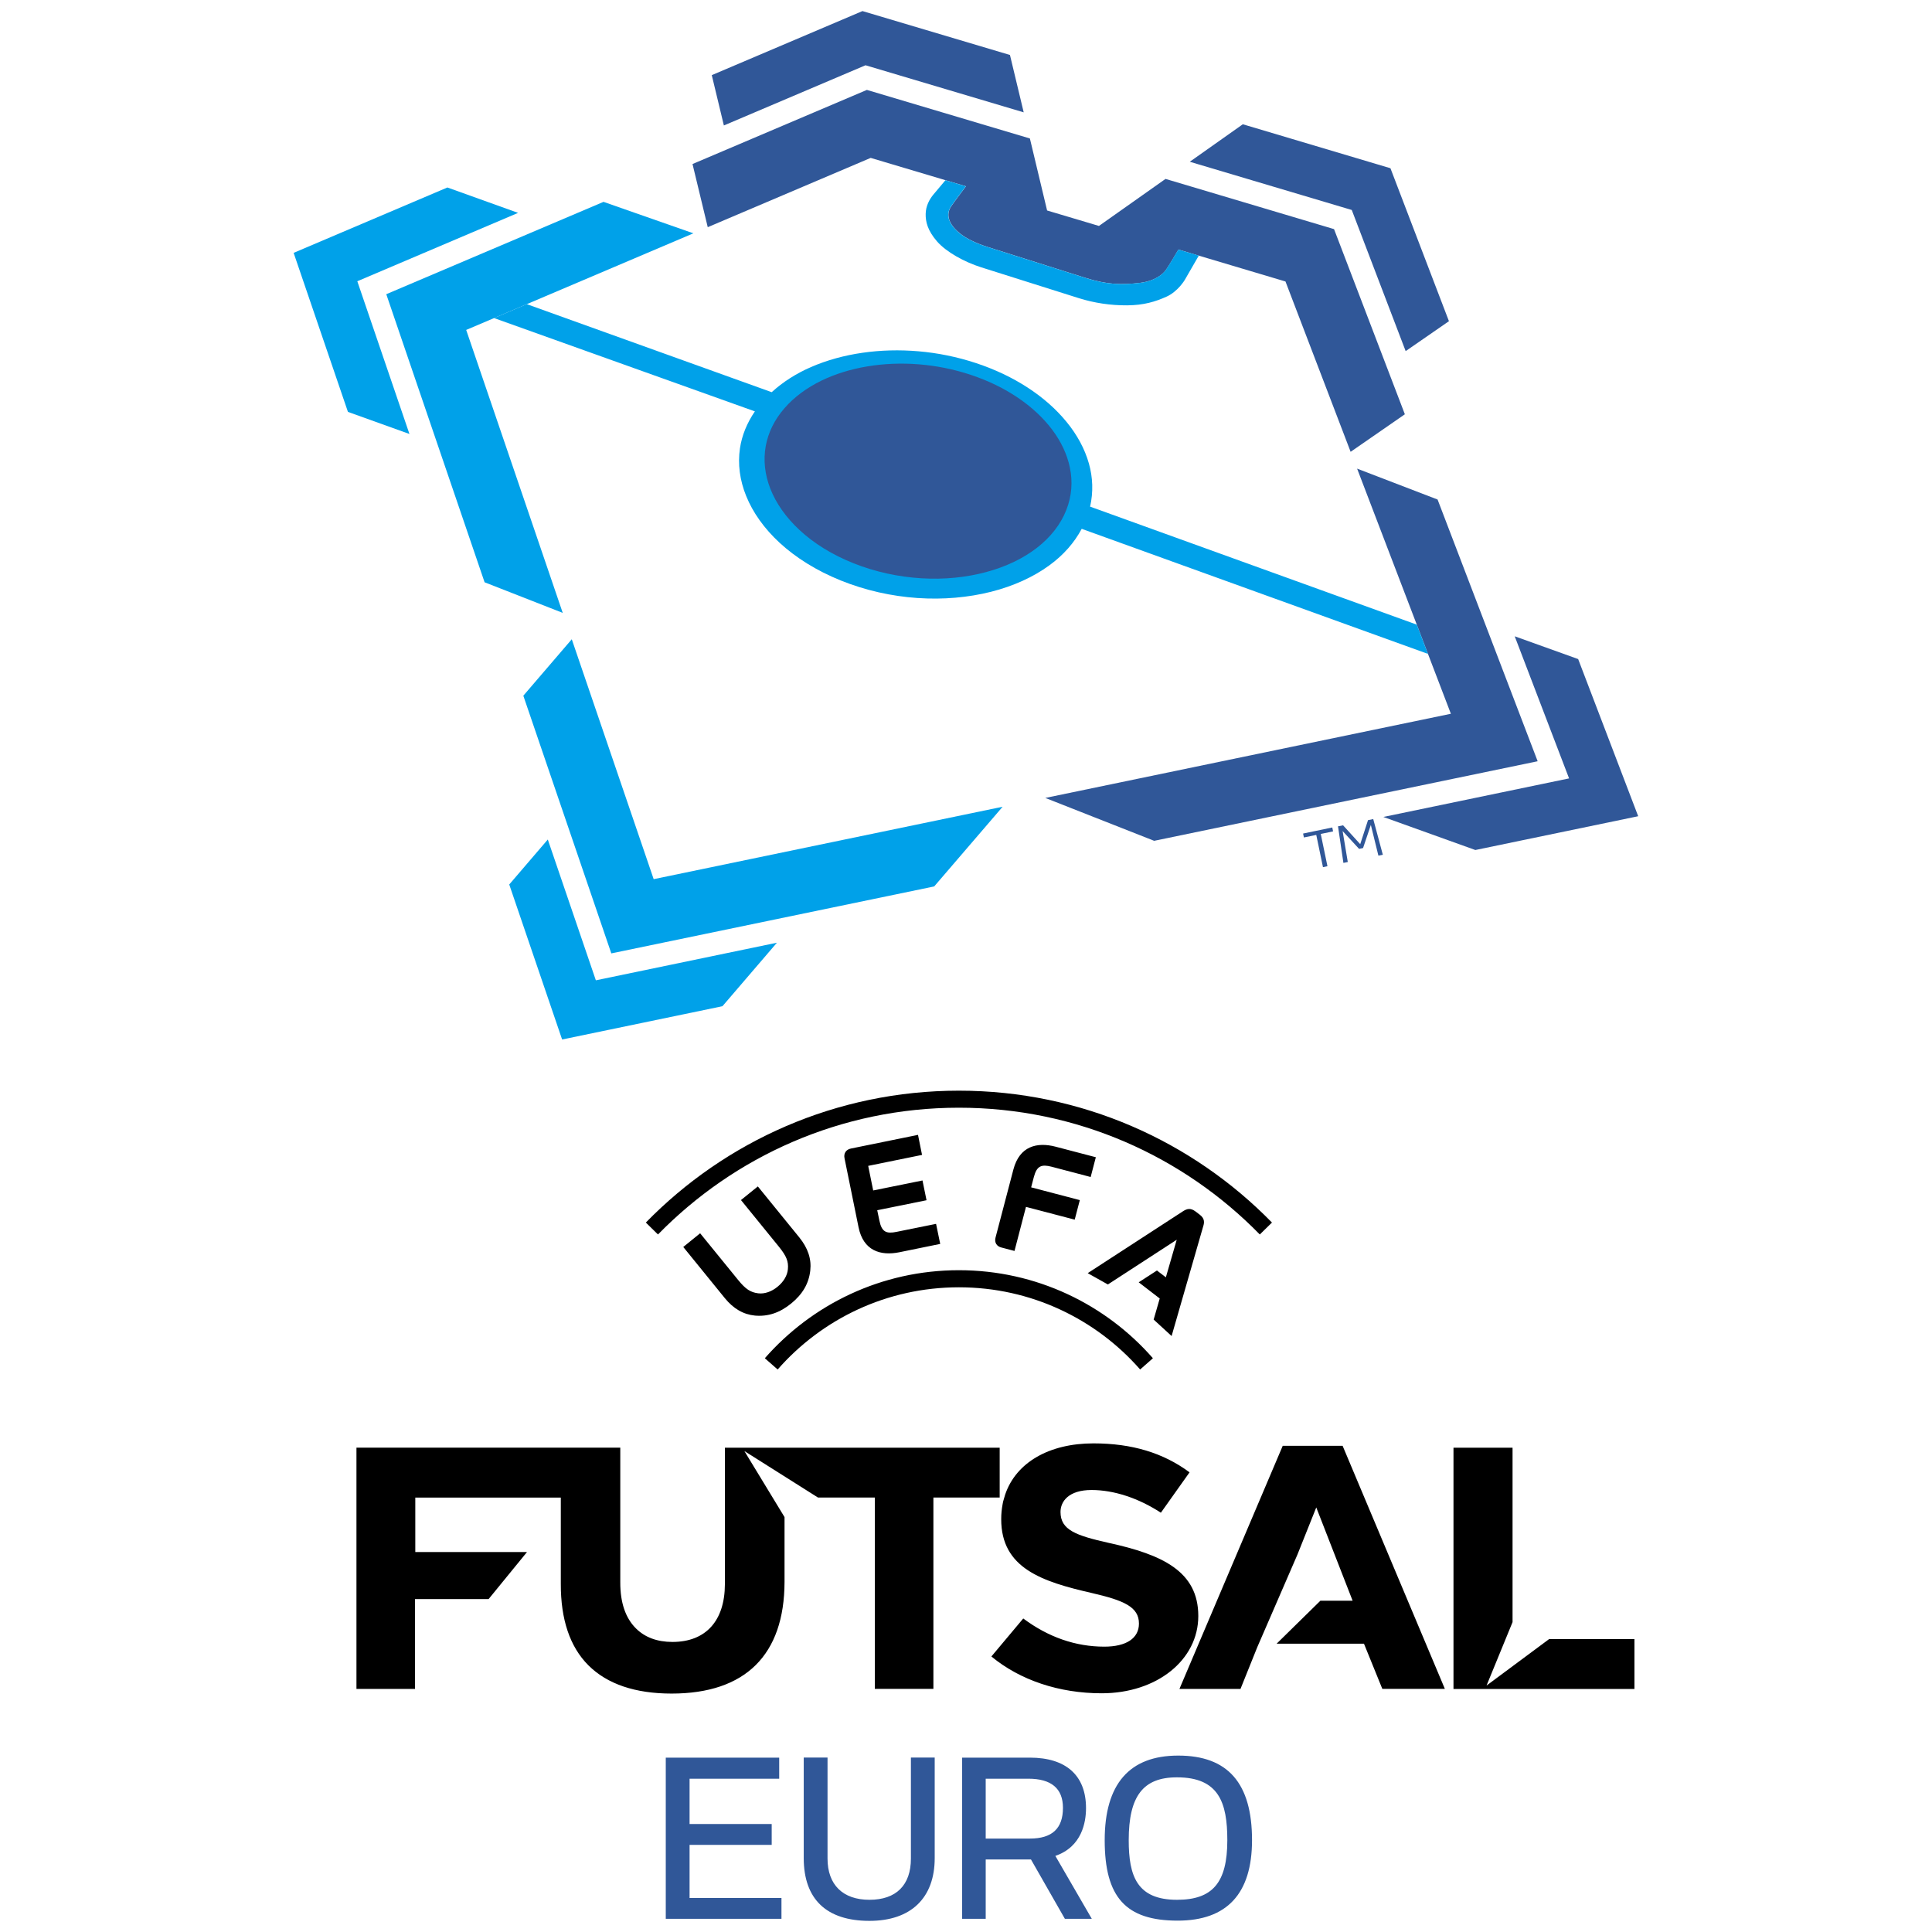
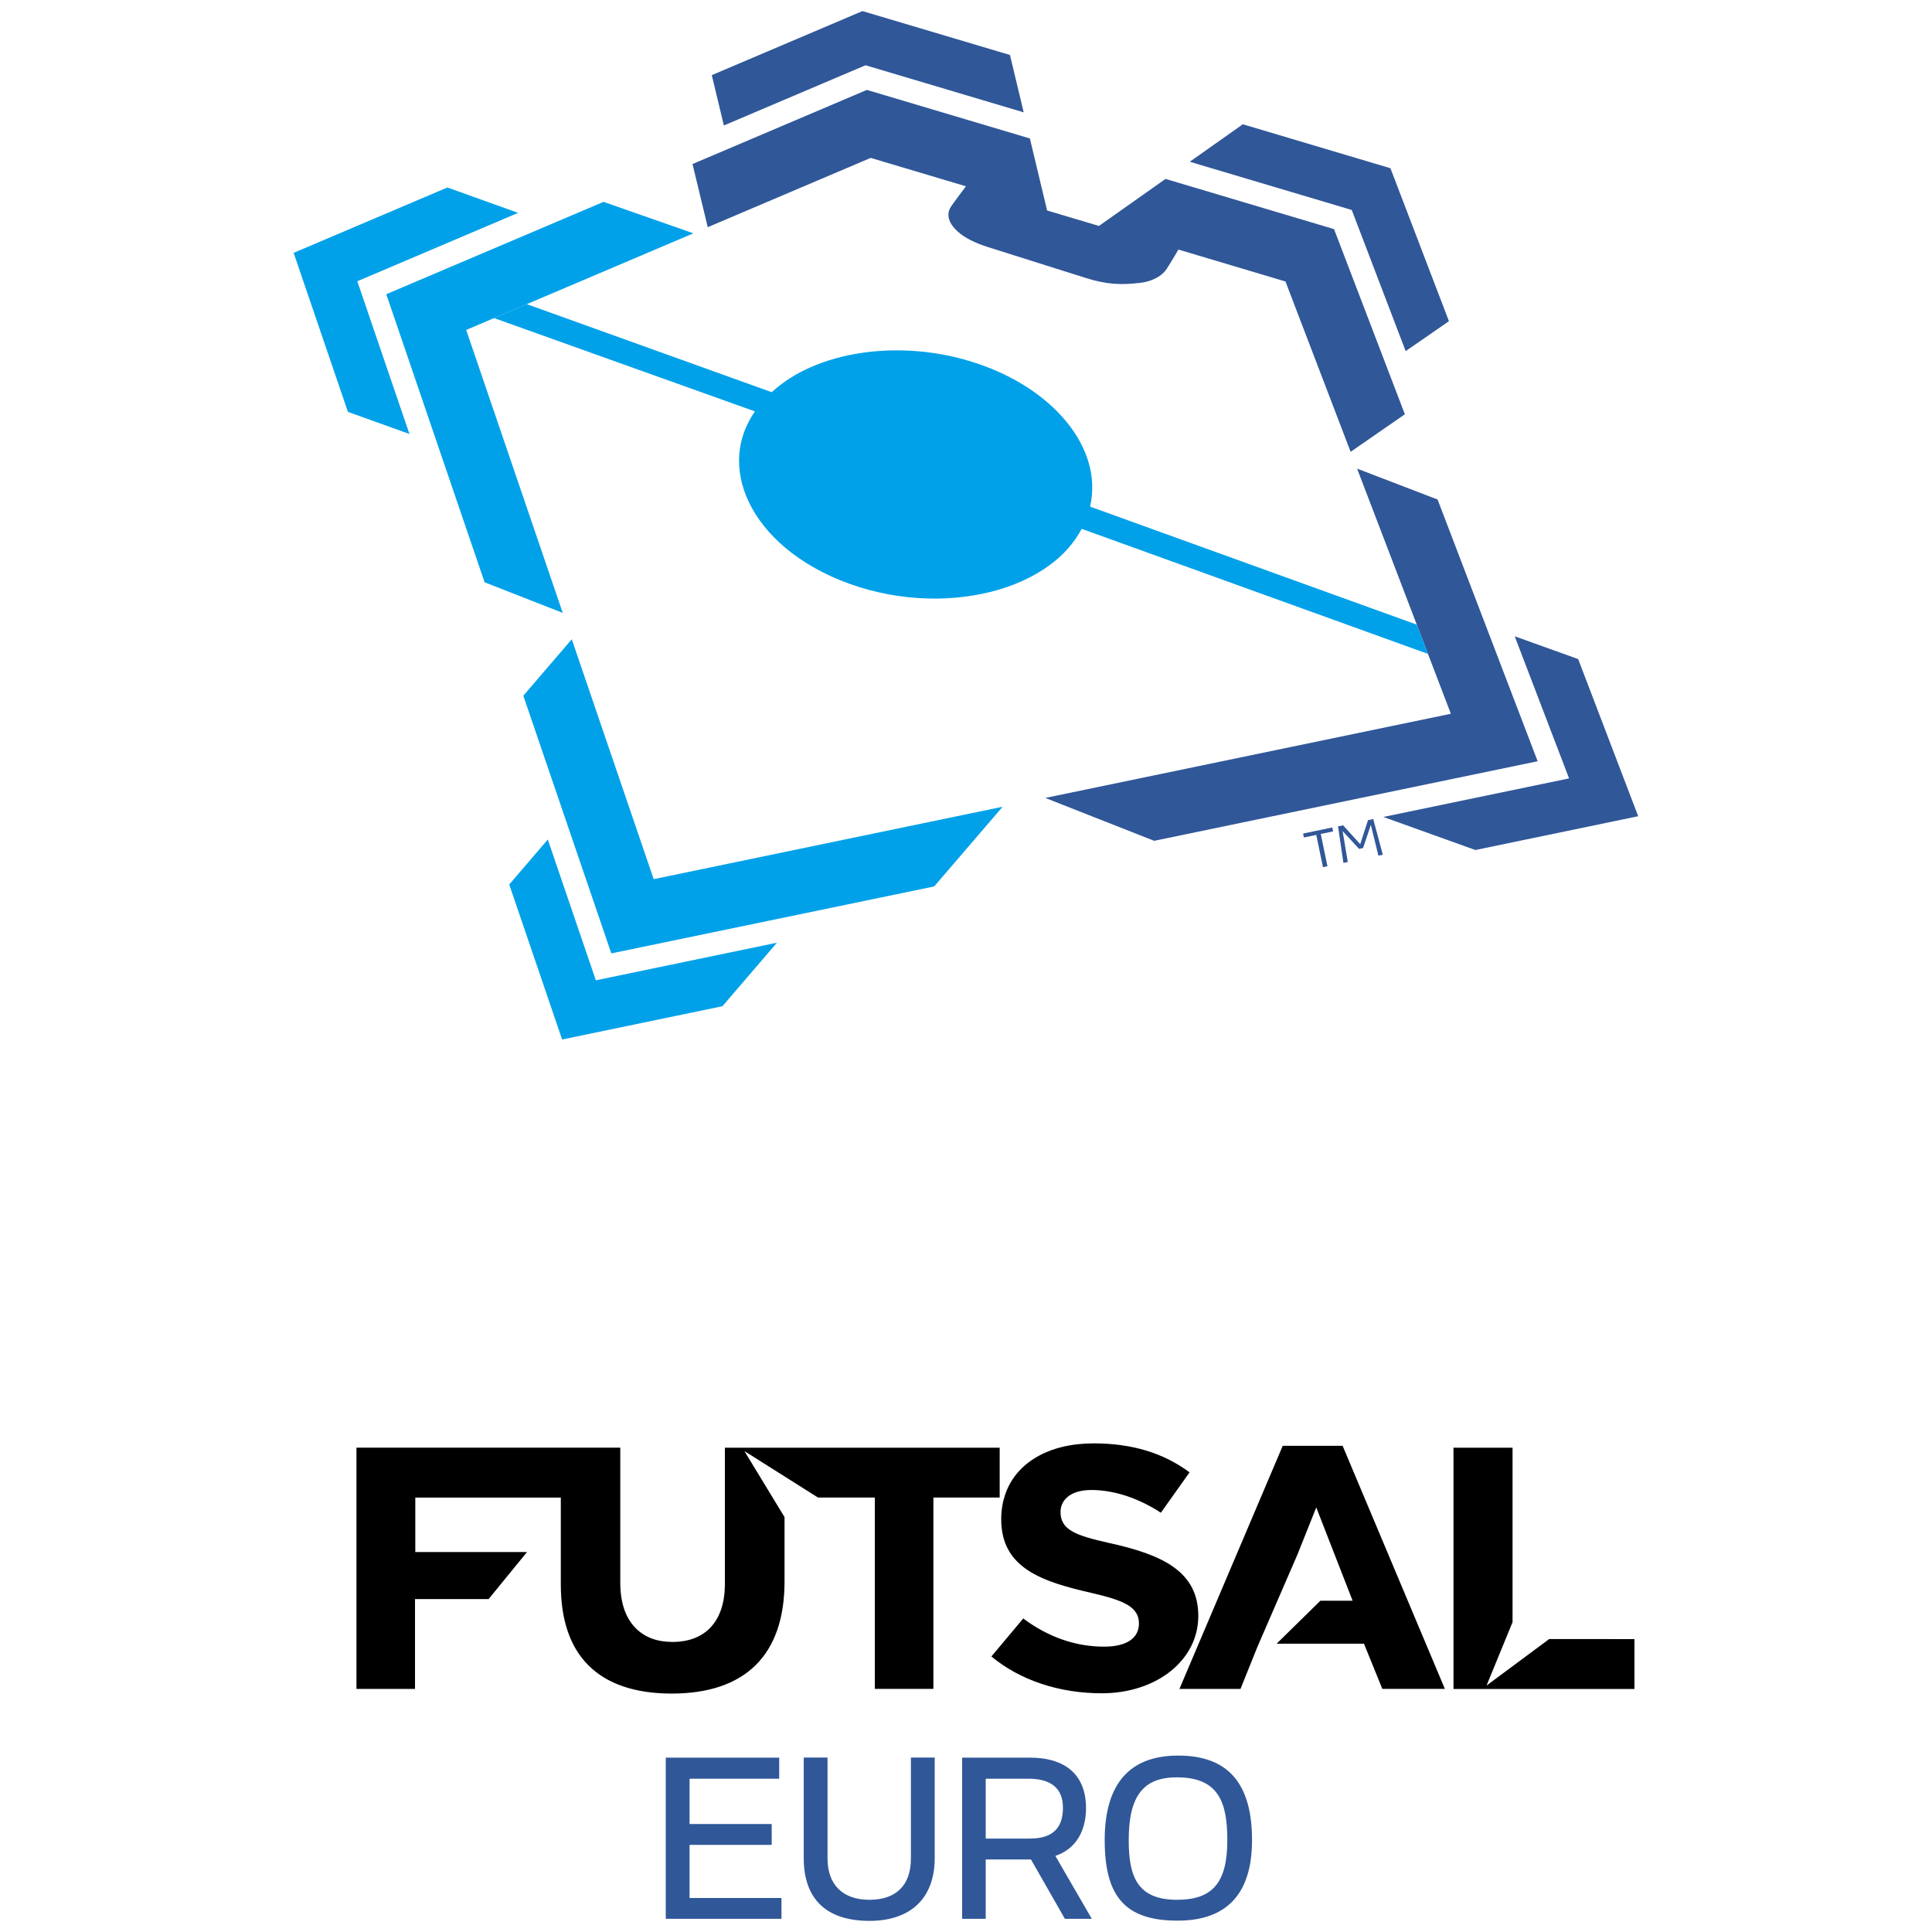
<svg xmlns="http://www.w3.org/2000/svg" version="1.1" id="FEURO_x5F_Logo_x5F_P_x5F_RGB_x5F_FC_x5F_On_x5F_Light_1_" x="0px" y="0px" viewBox="0 0 340.16 340.16" style="enable-background:new 0 0 340.16 340.16;" xml:space="preserve">
  <style type="text/css">
	.st0{fill:#305798;}
	.st1{fill:#00A1E9;}
</style>
  <g id="FEURO_x5F_Logo_x5F_P_x5F_RGB_x5F_FC_x5F_On_x5F_Light">
    <path class="st0" d="M137.59,334.17v3.67h-20.37v-28.38h19.97v3.71h-15.78v7.98h14.46v3.67h-14.46v9.35H137.59z M160.38,309.45   v17.78c0,4.68-2.59,7.26-7.3,7.26c-4.69,0-7.38-2.65-7.38-7.26v-17.78h-4.19v17.7c0,7.23,4,11.05,11.57,11.05   c7.3,0,11.49-4.03,11.49-11.05v-17.7H160.38z M192.23,337.84h-4.74l-5.97-10.45h-7.97v10.45h-4.15v-28.38h11.93   c6.38,0,9.88,3.15,9.88,8.89c0,2.46-0.71,6.8-5.4,8.41L192.23,337.84z M173.55,323.71h7.78c3.91,0,5.82-1.77,5.82-5.41   c0-3.41-2.05-5.13-6.1-5.13h-7.5V323.71z M220.44,323.99c0,9.4-4.4,14.17-13.09,14.17c-9.13,0-12.85-4.11-12.85-14.17   c0-9.88,4.35-14.89,12.93-14.89C216.19,309.09,220.44,313.96,220.44,323.99 M198.73,323.99c0,6.3,1.44,10.5,8.5,10.5   c6.29,0,8.86-3.04,8.86-10.5c0-6.64-1.51-11.06-8.86-11.06C201.27,312.92,198.73,316.23,198.73,323.99" />
    <path d="M210.98,284.52c0,7.76-7.31,13.61-17.01,13.61c-7.48,0-14.37-2.3-19.42-6.48l5.61-6.69c4.41,3.29,9.21,4.96,14.27,4.96   c3.88,0,6.1-1.48,6.1-4.06c0.01-2.94-2.66-4.08-8.28-5.38c-8.75-2-15.98-4.35-15.97-13c0-0.92,0.08-1.73,0.24-2.61l0.09-0.48   l0.37-1.26c1.92-5.63,7.73-9,15.55-9c6.76,0,12.29,1.67,16.91,5.1l-5.05,7.11c-3.95-2.58-8.28-4-12.2-4c-4.03,0-5.47,2-5.47,3.87   c0,3.17,2.71,4.14,8.48,5.44C204.67,273.71,210.98,276.68,210.98,284.52 M225.84,254.57l-18.18,42.79h10.75l2.95-7.34l7.07-16.3   l3.32-8.31l6.4,16.42h-5.67l-7.71,7.57h15.38l3.23,7.95h11.01l-18-42.79H225.84z M272.76,288.58l-11.03,8.19l4.58-11.17v-30.71   h-10.4l0,42.48h31.86v-8.78L272.76,288.58z M176.01,254.89h-48.38v24.04c-0.02,6.46-3.38,10.16-9.23,10.16   c-2.7,0-4.87-0.81-6.46-2.41c-1.82-1.82-2.74-4.54-2.73-8.08v-23.72H62.76l0,42.48h10.31l0-15.82h12.96l6.76-8.28H73.12l0-9.59   l25.62,0v15.18c-0.02,6.26,1.59,11.08,4.84,14.34c3.31,3.31,8.24,4.99,14.67,4.99c12.98,0,19.85-6.8,19.88-19.65v-11.42   l-7.07-11.63l12.95,8.18l10.02,0v33.69h10.31l0-33.69h11.67L176.01,254.89z" />
-     <path d="M162.34,203.34l-9.48,1.93l0.88,4.33l8.68-1.76l0.71,3.48l-8.68,1.76l0.38,1.82c0.41,2.01,1.21,2.36,3.01,1.99l6.97-1.41   l0.73,3.53l-7.2,1.47c-3.33,0.67-6.34-0.27-7.18-4.41l-2.47-12.15c-0.18-0.89,0.3-1.53,1.12-1.7l11.82-2.41L162.34,203.34z    M185.15,205.42l6.88,1.81l0.91-3.48l-7.1-1.86c-3.29-0.85-6.33-0.08-7.41,4l-3.15,12c-0.23,0.88,0.21,1.55,1.02,1.75l2.32,0.61   l2.02-7.76l8.58,2.25l0.9-3.44l-8.57-2.25l0.47-1.79C182.54,205.26,183.36,204.96,185.15,205.42 M168.83,226.65   c12.72,0,24.14,5.6,31.91,14.47l2.25-1.98c-8.32-9.5-20.54-15.5-34.16-15.5c-13.62,0-25.84,6-34.17,15.5l2.26,1.98   C144.69,232.25,156.11,226.65,168.83,226.65 M206.28,235.23l5.56-19.3c0.22-0.69,0.29-1.39-0.61-2.07l-0.75-0.57   c-0.9-0.68-1.54-0.44-2.16-0.05l-16.81,10.92l3.55,1.99l12.12-7.87l-1.91,6.61l-1.57-1.2l-3.21,2.08l3.7,2.85l-1.07,3.71   L206.28,235.23z M136.9,226.55c-1.02,0.85-2.27,1.3-3.4,1.16c-1.37-0.17-2.23-0.74-3.54-2.35l-6.69-8.22l-2.97,2.41l7.31,9   c1.53,1.88,3.27,2.88,5.31,3.08c2.29,0.2,4.35-0.48,6.37-2.12c2.02-1.65,3.11-3.51,3.37-5.8c0.23-2.04-0.4-3.94-1.92-5.83   l-7.31-8.99l-2.97,2.4l6.69,8.23c1.31,1.62,1.7,2.57,1.57,3.94C138.63,224.59,137.93,225.72,136.9,226.55 M223.95,215.25   c-13.99-14.32-33.52-23.22-55.12-23.22c-21.61,0-41.13,8.9-55.12,23.22l2.14,2.1c13.45-13.76,32.21-22.32,52.98-22.32   c20.77,0,39.53,8.56,52.98,22.32L223.95,215.25z" />
    <g>
      <path class="st1" d="M106.26,35.54l15.82,5.54l-40,17.01l17,49.82l-13.76-5.39L68.01,51.8L106.26,35.54z M164.48,156.07    l12.05-14.03l-61.44,12.75l-14.42-42.24l-8.53,9.94l15.49,45.37L164.48,156.07z M89.66,155.73l9.31,27.29l28.23-5.86l9.59-11.18    l-31.88,6.62l-8.46-24.79L89.66,155.73z M78.77,33.01L51.7,44.52l9.56,28l10.83,3.89l-9.18-26.89l28.31-12.04L78.77,33.01z" />
      <path class="st0" d="M127.45,22.09l-2.13-8.86l26.53-11.28l25.97,7.73l2.42,10.1l-27.85-8.29L127.45,22.09z M277.86,116.04    l-11.17-4.01l9.57,25.02l-32.7,6.79l16.2,5.82l28.67-5.95L277.86,116.04z M247.49,61.82l7.62-5.27l-10.3-26.93l-25.99-7.74    l-9.34,6.6l28.52,8.49L247.49,61.82z M166.48,31.73l3.59,1.07c0,0-2.33,3.08-2.67,3.63c-0.34,0.55-1.27,2.35,1.64,4.69    c0.91,0.73,2.52,1.63,4.84,2.36c2.32,0.73,13.43,4.24,17.22,5.44c3.79,1.2,6.33,1.27,9.64,0.88c2.48-0.29,3.89-1.43,4.44-2.14    c0.55-0.7,2.3-3.72,2.3-3.72l3.59,1.07l15.26,4.55l11.47,29.99l9.55-6.61l-12.47-32.6l-29.67-8.84l-11.72,8.28l-9.13-2.72    l-3.03-12.68l-28.7-8.55l-30.7,13.05L124.61,40l28.69-12.2L166.48,31.73z M253.11,87.95l-14.17-5.44l16.51,43.16l-71.41,14.82    l19.17,7.55l67.52-14.01L253.11,87.95z" />
-       <path class="st1" d="M211.07,45l-2.5,4.33c0,0-1.2,2.01-3.18,2.9c-1.98,0.89-4.01,1.51-6.94,1.53c-2.93,0.02-5.81-0.42-8.49-1.26    c-2.67-0.85-14.29-4.51-17.22-5.44c-2.93-0.93-6.14-2.68-7.78-4.58c-1.64-1.9-2.01-3.44-1.98-4.83c0.03-1.39,0.65-2.54,1.37-3.41    c0.72-0.87,2.11-2.51,2.11-2.51l3.59,1.07c0,0-2.32,3.08-2.67,3.63c-0.34,0.55-1.27,2.35,1.64,4.69c0.91,0.73,2.52,1.63,4.84,2.36    c2.32,0.73,13.43,4.24,17.22,5.44c3.79,1.2,6.33,1.27,9.64,0.88c2.48-0.29,3.89-1.43,4.44-2.14c0.55-0.71,2.3-3.72,2.3-3.72    L211.07,45z" />
      <path class="st1" d="M190.45,93.11l60.97,22.02l-1.97-5.15L191.93,89.2c0.58-2.55,0.49-5.12-0.21-7.59    c-0.73-2.59-2.09-5.09-3.97-7.37c-1.82-2.22-4.13-4.26-6.83-6.01c-2.64-1.72-5.69-3.18-9.07-4.3c-3.35-1.11-6.77-1.79-10.12-2.08    c-3.36-0.29-6.7-0.2-9.87,0.26c-3.22,0.46-6.3,1.31-9.08,2.52c-2.6,1.13-4.94,2.62-6.91,4.42l-43.12-15.5L86.98,56l45.93,16.43    c-1.4,2.05-2.29,4.24-2.63,6.51c-0.4,2.75-0.04,5.6,1.1,8.4c1.17,2.89,3.15,5.7,5.9,8.24c2.83,2.6,6.44,4.88,10.74,6.62    c4.36,1.76,8.97,2.78,13.52,3.09c4.54,0.31,8.95-0.09,12.96-1.1c3.94-1,7.44-2.59,10.28-4.67    C187.25,97.72,189.15,95.55,190.45,93.11" />
-       <path class="st0" d="M187.75,89.77c-1,2.56-2.77,4.8-5.14,6.65c-2.44,1.9-5.49,3.36-8.94,4.29c-3.51,0.95-7.39,1.35-11.4,1.11    c-4.02-0.24-8.1-1.1-11.97-2.64c-3.82-1.52-7.02-3.53-9.51-5.84c-2.43-2.25-4.17-4.75-5.17-7.32c-0.97-2.49-1.24-5.03-0.8-7.48    c0.43-2.36,1.52-4.63,3.31-6.68c1.72-1.98,3.94-3.59,6.45-4.82c2.46-1.2,5.23-2.05,8.14-2.53c2.87-0.48,5.92-0.61,8.99-0.37    c3.06,0.24,6.19,0.85,9.25,1.87c3.09,1.03,5.85,2.39,8.22,3.99c2.42,1.63,4.45,3.52,6.01,5.57c1.6,2.11,2.7,4.41,3.18,6.77    C188.88,84.77,188.72,87.3,187.75,89.77" />
      <path class="st0" d="M232.93,152.68l-1.18-5.68l-2.18,0.45l-0.14-0.69l5.14-1.07l0.14,0.69l-2.17,0.45l1.18,5.68L232.93,152.68z     M242.69,150.65l-1.33-5.41l-1.37,4.07l-0.7,0.15l-2.9-3.14l0.91,5.45l-0.77,0.16l-0.95-6.44l0.89-0.18l3.02,3.32l1.37-4.23    l0.92-0.19l1.69,6.29L242.69,150.65z" />
    </g>
  </g>
</svg>